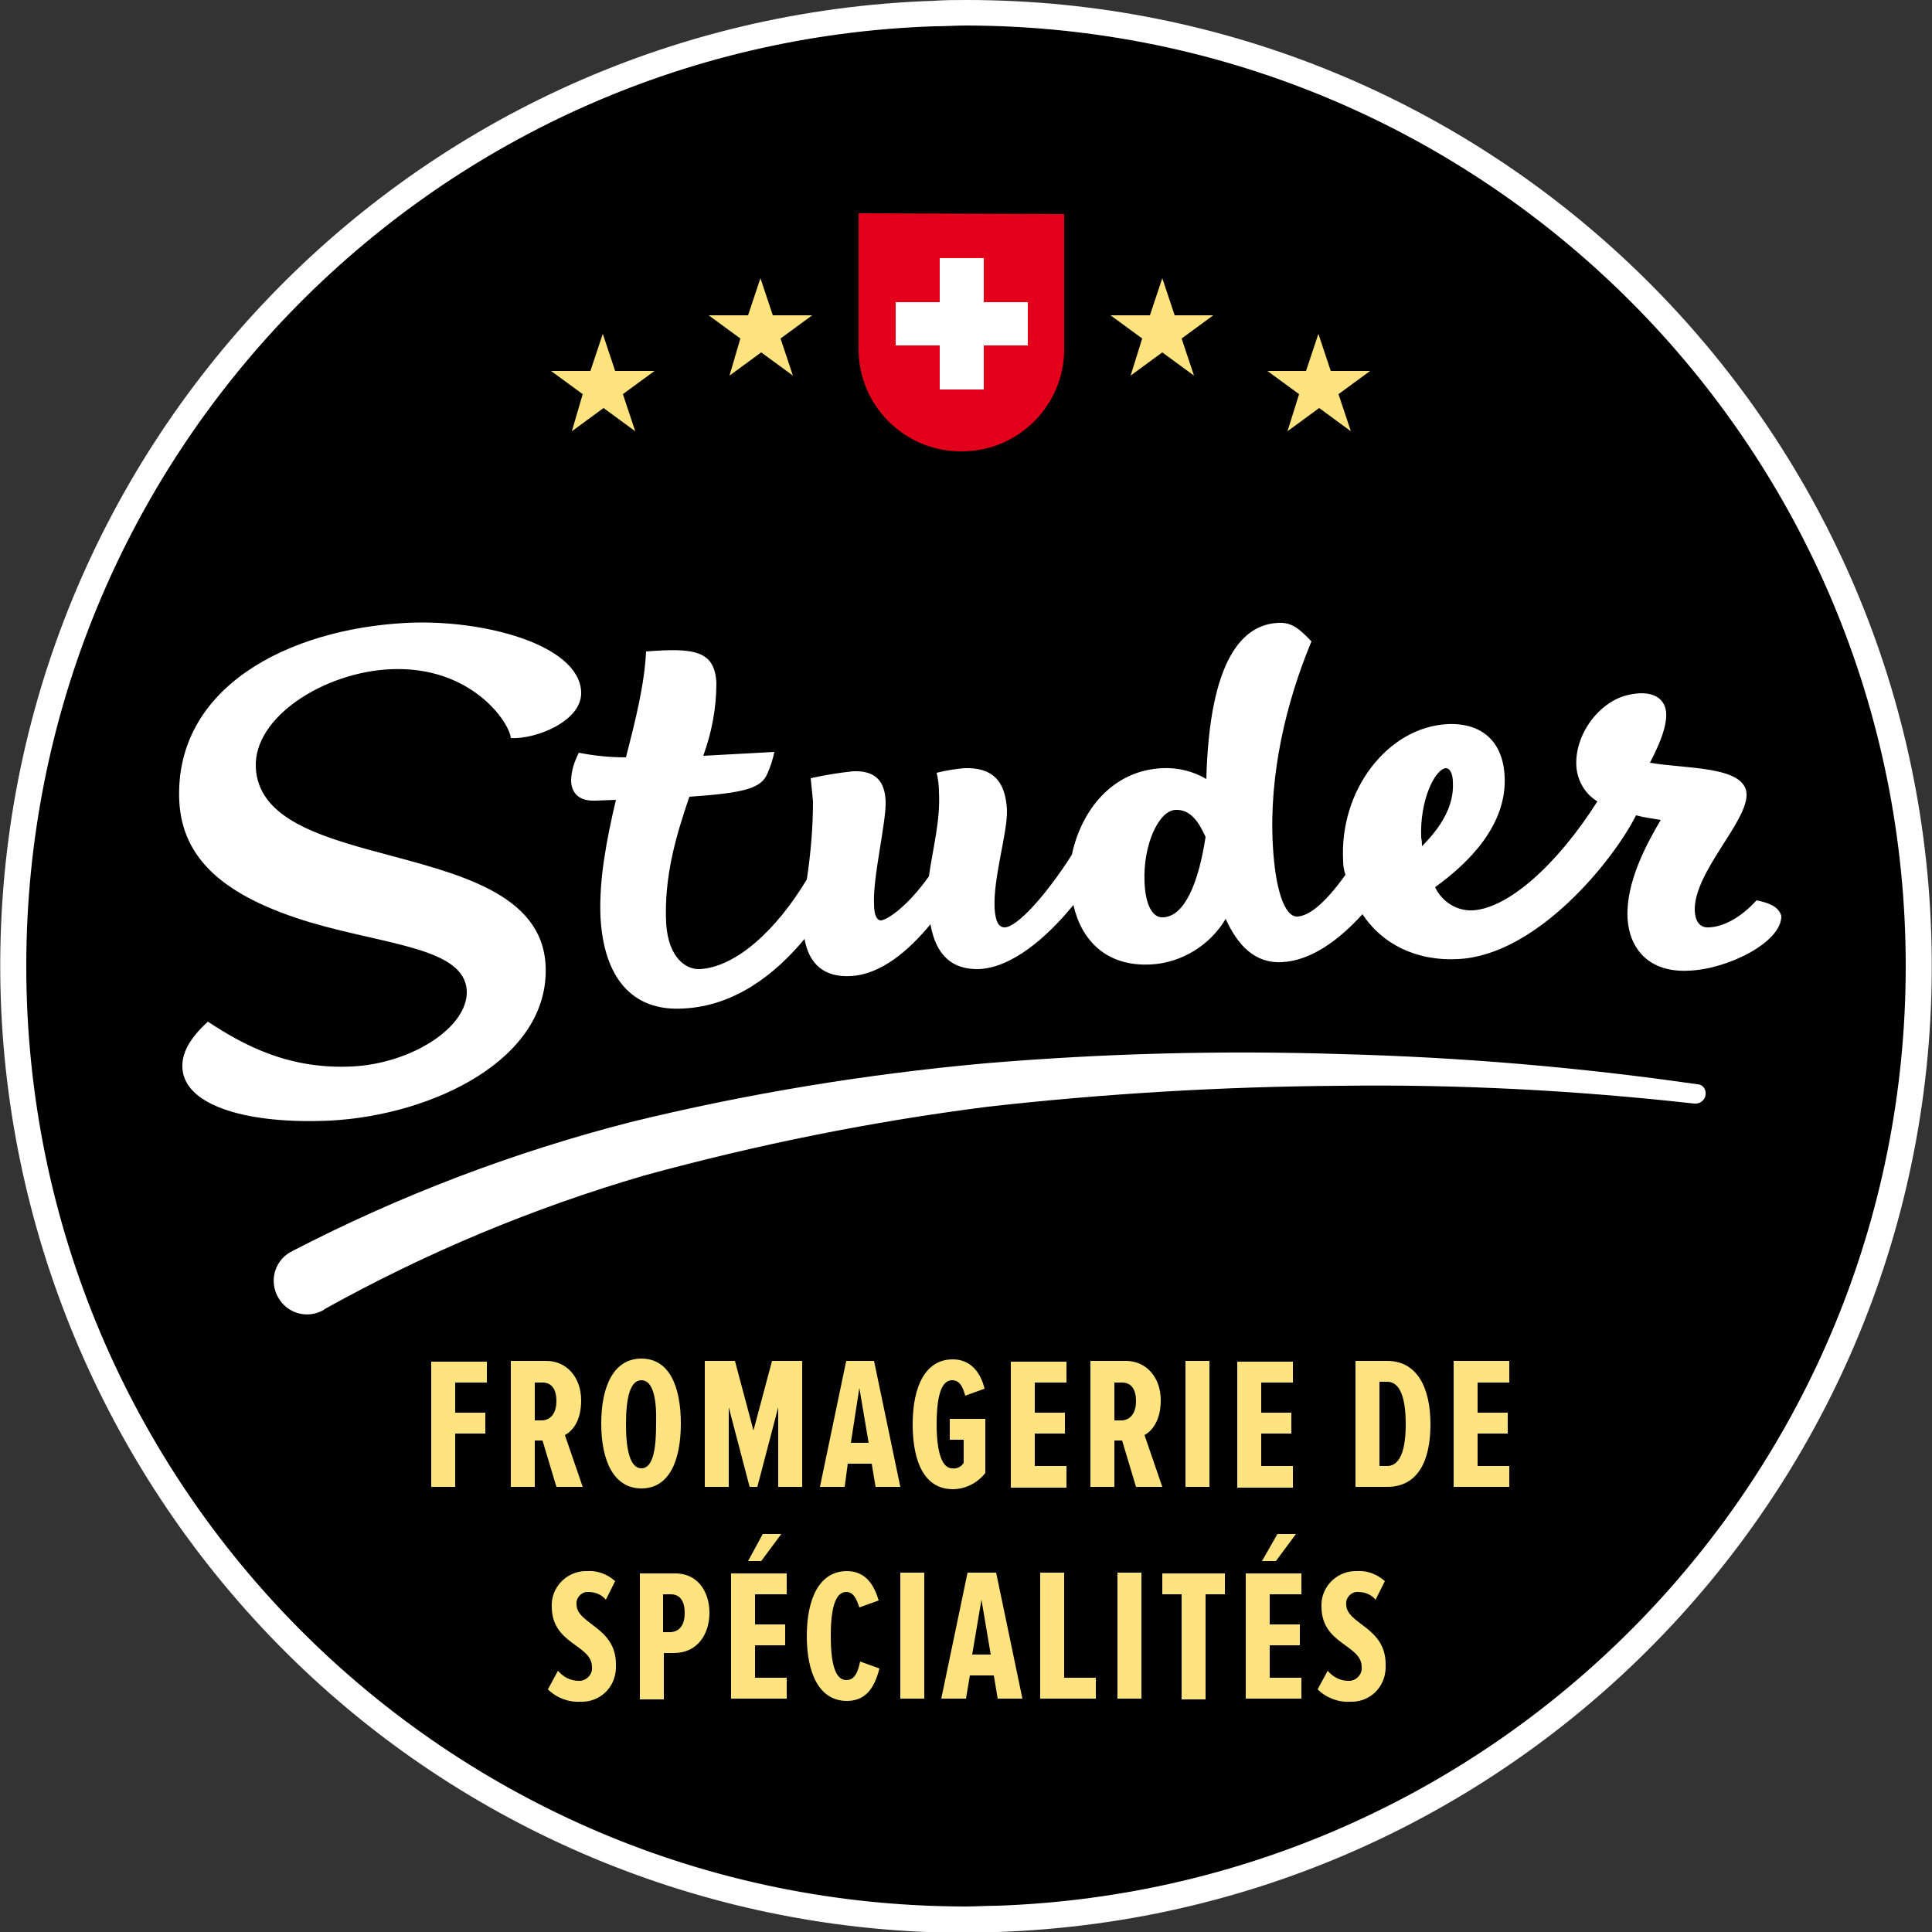
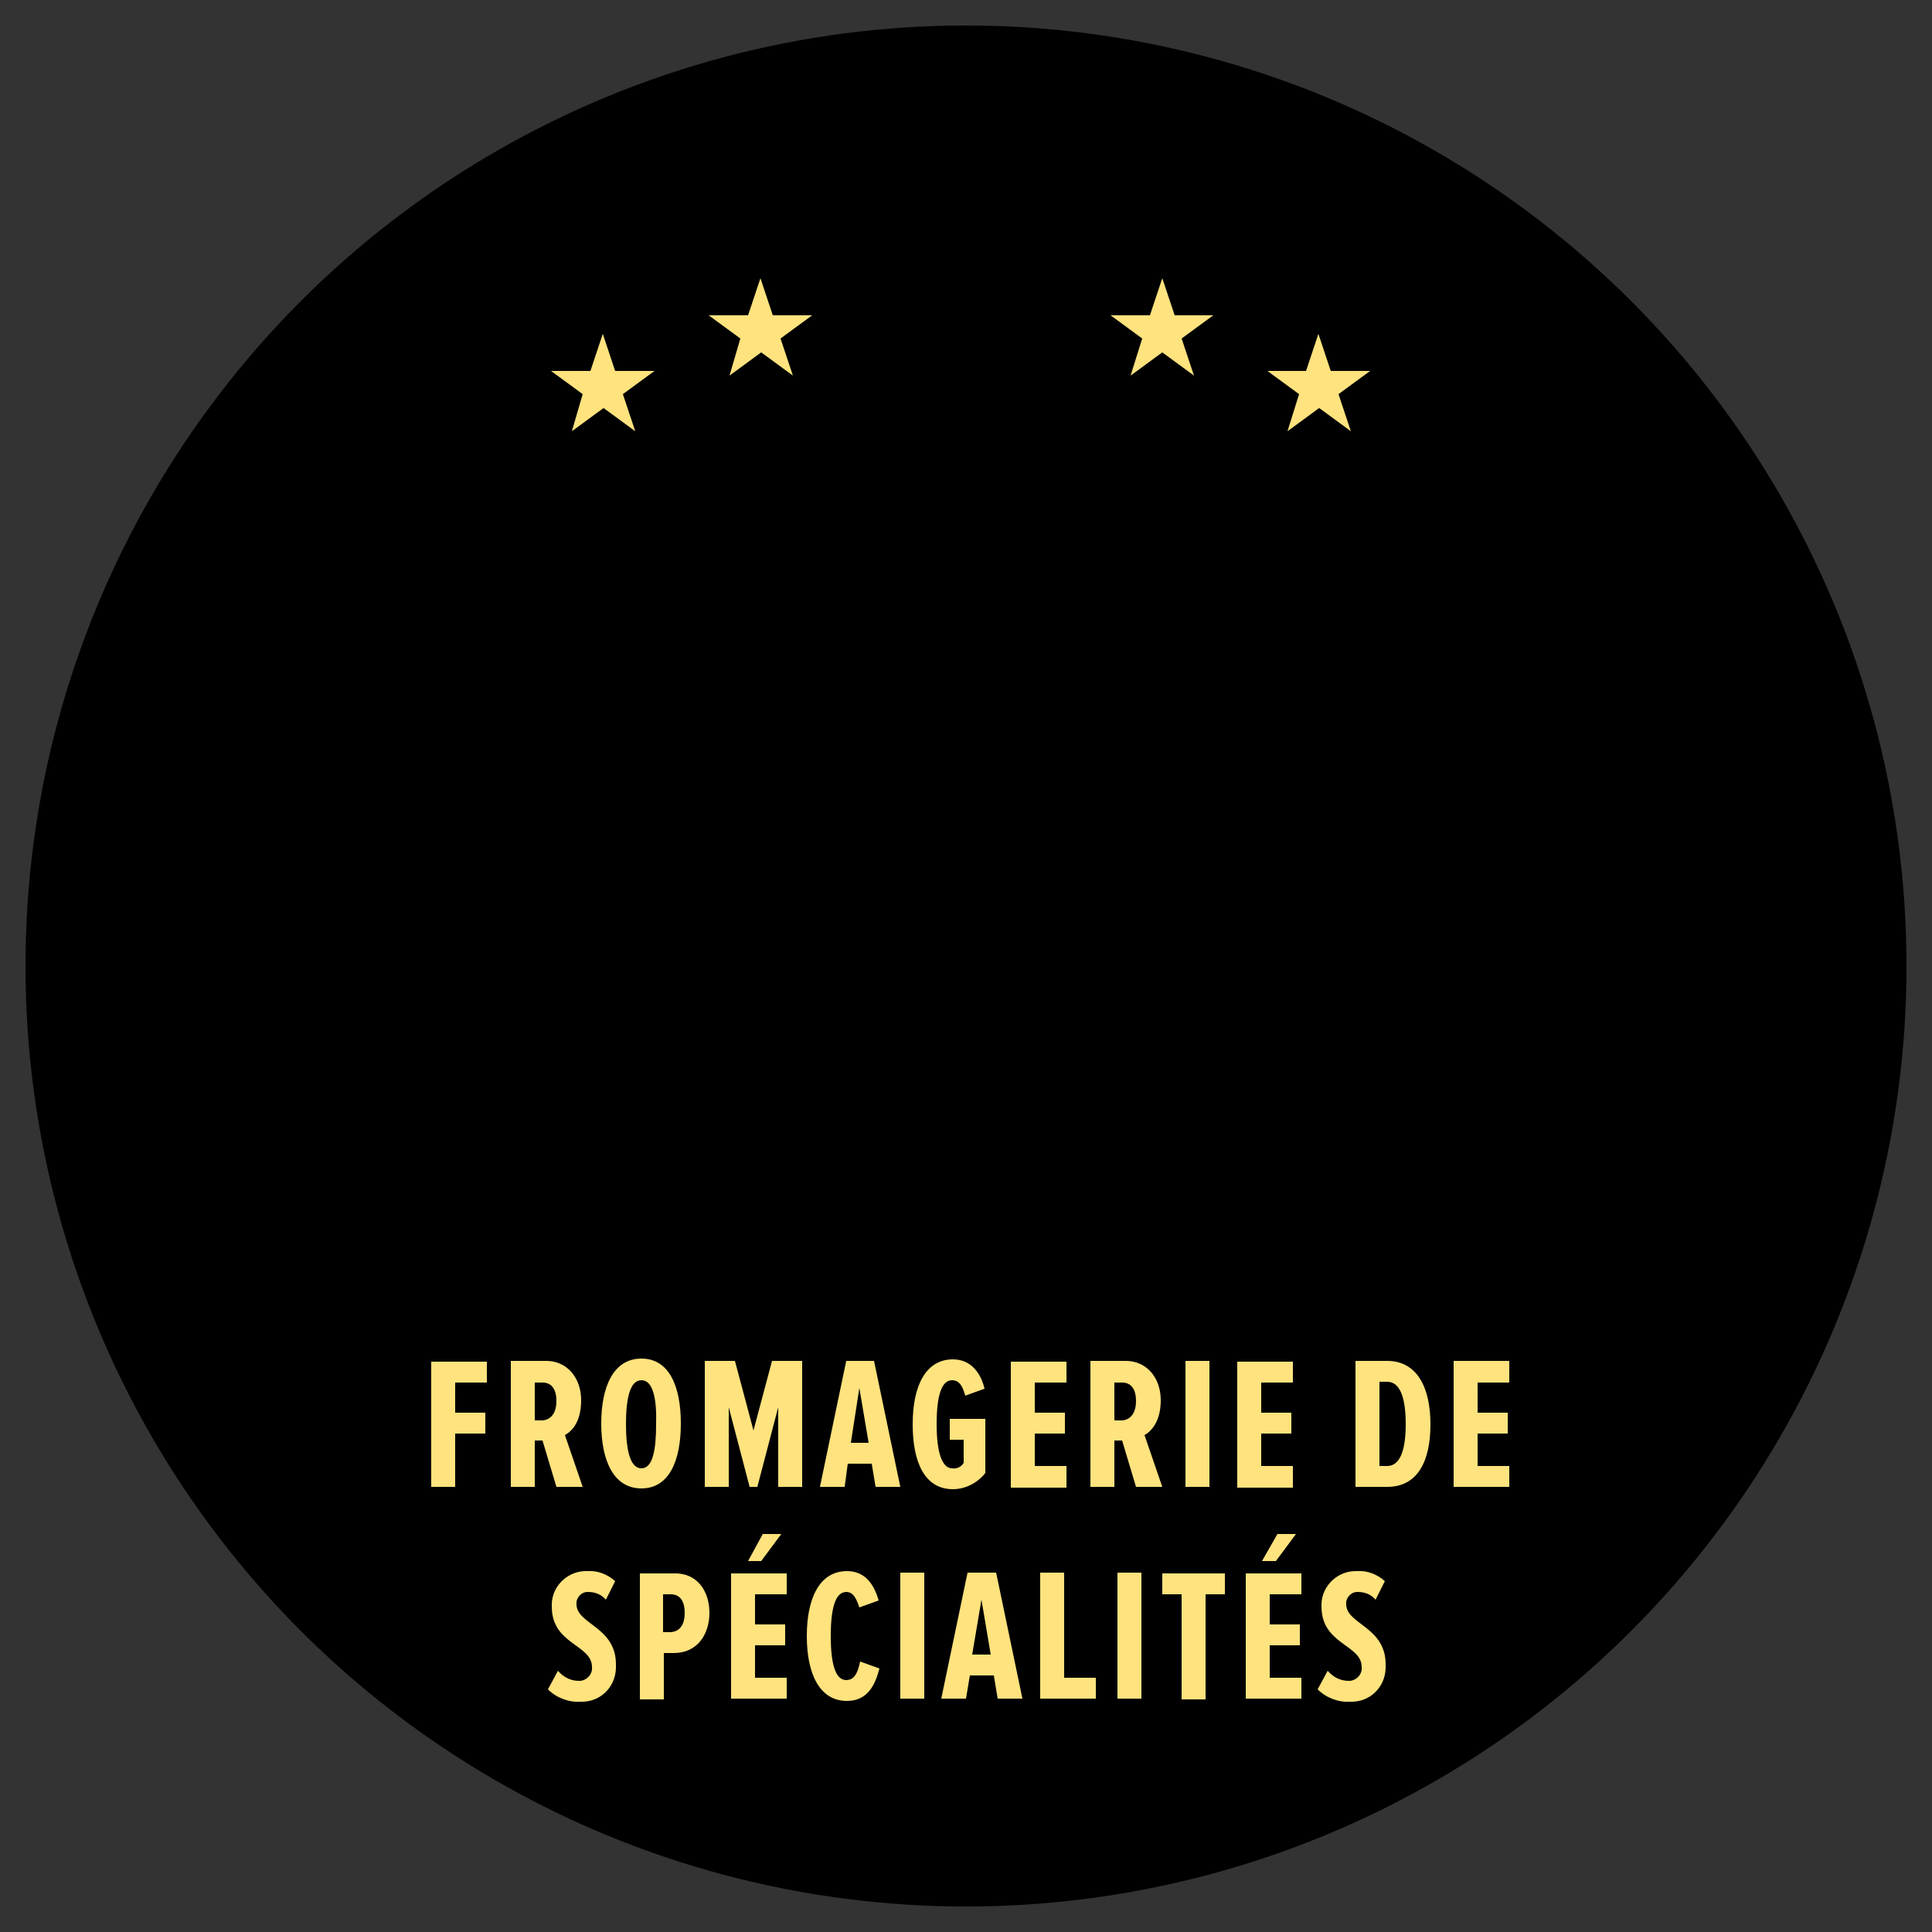
<svg xmlns="http://www.w3.org/2000/svg" enable-background="new 0 0 250 250" viewBox="0 0 250 250">
  <rect x="0" y="0" width="250" height="250" fill="#333333" stroke="none" />
  <circle cx="125" cy="125" r="121.7" />
-   <path d="m137.7 27.7-26.6-.1v17.4c-.1 7.4 5.9 13.4 13.2 13.4 7.4.1 13.4-5.9 13.4-13.2 0-.1 0-.1 0-.2z" fill="#e2001a" />
-   <path d="m249.9 120.8c-2.2-67.3-57.4-120.8-124.8-120.8-1.4 0-2.8 0-4.2.1-69.1 2.3-123.1 60.1-120.8 129.1 1.1 32.4 14.8 63.2 38.1 85.8 23.2 22.5 54.4 35.1 86.7 35.1 1.4 0 2.8 0 4.2-.1 69.1-2.4 123.1-60.2 120.8-129.2zm-120.8 125.8c-1.4 0-2.8.1-4.1.1-67.2 0-121.6-54.5-121.6-121.7 0-65.6 52-119.4 117.5-121.6 1.4 0 2.8-.1 4.1-.1 67.3.1 121.7 54.7 121.6 121.9-.1 65.5-52.1 119.1-117.5 121.4zm-105.5-108.4c-.1-1.9.9-3.8 3.3-6 4.7 3.1 10.5 6.2 18.7 5.8 7.7-.4 15-5.1 14.8-9.8-.3-5.5-10.2-5.9-20.1-8.8-11.4-3.4-16.7-8.3-17.1-15.7-.7-14.7 14-22.3 29.4-23.1 9.9-.5 22.3 2.8 22.6 8.9.2 3.8-5.9 6.2-9.1 6-.2-2.1-5.2-9.4-15.6-8.9-8.6.4-17.7 6.2-17.4 12.7.3 6.4 7.7 8.8 15.9 11 10 2.7 21.1 5.2 21.6 14.6.6 12.2-14.7 19.4-27.8 20.1-10.2.5-18.9-1.7-19.2-6.8zm203.7-21.7c-2.1 2.3-4.3 3.4-6.1 3.5-1.2.1-1.8-.7-1.9-2.1-.2-5 6.9-11.6 6.7-15.2s-7.9-3.2-12.5-4c1.4-2.7 2.2-4.8 2.1-6.5-.2-2.1-2.1-2.9-4.8-2.3-3.9.8-7.2 5.3-6.8 9.5.2 1.8 1.2 3.4 2.7 4.3-5.2 8.2-11.5 13.8-16.1 14.1-2.1.1-4-1.1-4.9-3 4.3-3.1 9.3-8 9-14.3-.2-4.5-2.9-7-7.4-6.8-7.7.4-14 8.5-13.5 17.7 0 .6.1 1.2.3 1.8-2.5 3.5-4.6 5.3-6.2 5.4-1.7.1-2.9-3.6-3.2-9.3-.5-9 1.7-18.4 5-26.3-1.6-1.7-2.6-2.5-4.3-2.4-4.6.2-8.9 4.7-9.3 20.2-1.7-1-3.7-1.5-5.7-1.4-6.5.3-10.5 5.5-11.7 11.2-3.3 5.2-7.1 9.4-8.7 9.4-.8 0-1.2-.8-1.3-2.5-.2-3.9 1.7-9.8 1.6-12.7-.2-3.9-2-5.5-5.5-5.4-1.2.1-2.4.3-3.6.6.2.8.3 1.7.3 2.5.2 3.7-.8 7.3-1.3 10.9-2.7 3.8-5.3 5.6-6.2 5.7-.5 0-.9-.6-.9-2.1-.2-3.3 1.6-10.7 1.5-13.3-.1-2.8-1.5-4-4.2-3.9-1.9.2-3.7.5-5.5.9.1.8.2 2 .3 3 0 3.4-.3 6.8-.8 10.1-3.9 6.5-9.1 11.3-13.8 11.6-1.8.1-4.1-1.4-4.4-5.9-.3-6.1 1.3-11.4 3-16.4 7.2-.5 9.3-1.1 10.1-3 .4-.9.7-1.8.9-2.8l-9.2.5c1.1-3 1.7-6.2 1.7-9.4-.2-4.2-2.8-4.6-9.1-4.1-.2 4.3-1.4 9-2.6 13.7-2.1 0-4.1-.2-6.1-.6-.6 1.2-1 2.4-1 3.7.1 1.7 1.2 2.6 3.2 2.5l2.6-.1c-1.2 5.1-2.2 10.3-2 15.1.4 7.9 4.1 12.3 10.7 11.9 6.6-.3 11.9-4.4 15.7-9 .6 3.3 2.6 5 6 4.8 3.9-.2 7.5-3.3 10.3-6.7.7 4 2.8 5.9 6.3 5.8 4.2-.2 8.7-4 12.2-8.3 1 4.5 4.2 8 10 7.7 4-.2 7.7-2.5 9.7-5.9 1.5 3.3 3.7 5.8 7.3 5.6 3.8-.2 7.4-2.9 10.4-6.2 2.5 3.8 6.9 6.1 12.4 5.8 10.2-.5 20.1-12.8 23-18.6 1.1.3 2.1.4 3.2.6-1.9 3.2-4.5 8.1-4.3 12.6.2 4.2 2.9 7.2 8 6.9 5-.2 12-3.7 11.9-7.1-.4-1.3-1.8-1.7-3.2-2zm-76.8 2.2c-1.4.1-2.3-1.7-2.4-4.6-.2-4.7 1.8-9.2 4-9.3 1.9-.1 3 1.5 3.9 3.5-.9 5.9-2.7 10.3-5.5 10.4zm33.4-10.3c-.2-4.9 1.8-8.9 3.2-9 .5 0 .9.7.9 1.8.2 3.2-1.7 6-4 8.3 0-.3 0-.7-.1-1.1zm36.8 33.3c-.1.7-.8 1.2-1.5 1.1-15.2-1.7-30.4-2.5-45.7-2.3-15.2.1-30.5 1-45.6 2.7-15 1.9-29.9 4.9-44.5 8.9-14.4 4.2-28.3 10-41.4 17.3l-.1.1c-2.1 1.2-4.7.5-5.9-1.6s-.5-4.7 1.6-5.9h.1l.1-.1c13.9-7.2 28.6-12.8 43.8-16.7 15.1-3.7 30.4-6.2 45.8-7.6 15.4-1.3 30.8-1.7 46.2-1.2 15.4.4 30.8 1.7 46 3.9.7 0 1.2.6 1.1 1.4zm-99.1-97h-5.7v-5.6h5.7v-5.7h5.7v5.7h5.7v5.6h-5.7v5.7h-5.7z" fill="#fff" />
  <path d="m95.8 43.8-4.1-3h5.1l1.6-4.8 1.6 4.8h5.1l-4.1 3 1.6 4.8-4.1-3-4.1 3zm-21.8 12 4.1-3 4.1 3-1.6-4.8 4.1-3h-5.1l-1.6-4.8-1.6 4.8h-5.1l4.1 3zm72.3-7.2 4.1-3 4.1 3-1.6-4.8 4.1-3h-5l-1.6-4.8-1.6 4.8h-5.1l4.1 3zm20.3 7.2 4.1-3 4.1 3-1.6-4.8 4.1-3h-5.1l-1.6-4.8-1.6 4.8h-5l4.1 3zm-110.8 136.6h3.1v-6.9h3.9v-2.7h-3.9v-3.9h4.1v-2.7h-7.2zm16.2 0-1.8-6h-1v6h-3.1v-16.3h4.6c2.6 0 4.5 2.1 4.5 5.1 0 2.8-1.2 4-2.1 4.5l2.3 6.7zm0-11.1c0-1.5-.6-2.4-1.8-2.4h-1v4.9h1c1.2-.1 1.8-1.1 1.8-2.5zm11-5.5c3.6 0 5.1 3.6 5.1 8.4s-1.5 8.4-5.1 8.4-5.2-3.6-5.2-8.4 1.6-8.4 5.2-8.4zm0 2.8c-1.5 0-2 2.4-2 5.7 0 3.2.5 5.7 2 5.7s1.9-2.5 1.9-5.7c.1-3.3-.4-5.7-1.9-5.7zm14.5 6.5-2.4-9h-3.9v16.3h3.1v-10.3l2.7 10.3h1l2.7-10.3v10.3h3.1v-16.3h-3.9zm11.8 7.3h-3.2l3.4-16.3h3.6l3.4 16.3h-3.2l-.5-3h-3.1zm.8-5.7h2.3l-1.2-7.1zm17.4 3.9v-7h-4.6v2.7h1.8v3c-.3.5-.9.8-1.5.7-1.2 0-2-1.8-2-5.7s.7-5.7 2-5.7c1 0 1.4.9 1.7 2l2.5-.9c-.5-2.1-1.8-3.8-4.1-3.8-3.5 0-5.2 3.4-5.2 8.4s1.6 8.4 5.2 8.4c1.6 0 3.2-.8 4.2-2.1zm10.5-.9h-4.1v-4.2h3.9v-2.7h-3.9v-3.9h4.1v-2.7h-7.2v16.3h7.2zm10.1-4 2.3 6.7h-3.4l-1.8-6h-1v6h-3.1v-16.3h4.6c2.6 0 4.5 2.1 4.5 5.1 0 2.7-1.2 4-2.1 4.5zm-1.1-4.4c0-1.5-.6-2.4-1.8-2.4h-1v4.9h1c1.2-.1 1.8-1.1 1.8-2.5zm6.4 11.1h3.1v-16.3h-3.1zm13.9-2.7h-4.1v-4.2h3.9v-2.7h-3.9v-3.9h4.1v-2.7h-7.2v16.3h7.2zm17.8-5.4c0 4.7-1.6 8.1-5.6 8.1h-4.1v-16.3h4.1c3.9 0 5.6 3.5 5.6 8.2zm-3.2 0c0-3.6-.8-5.5-2.4-5.5h-1v10.9h1c1.6 0 2.4-1.9 2.4-5.4zm13.4-5.5v-2.7h-7.2v16.3h7.2v-2.7h-4.1v-4.2h3.9v-2.7h-3.9v-3.9h4.1zm-120.7 28.8c-.1-.8.6-1.6 1.4-1.6h.1c.9 0 1.7.3 2.3 1l1.2-2.4c-1-.9-2.3-1.4-3.6-1.3-2.4-.1-4.5 1.8-4.6 4.2v.4c0 4.9 5.2 4.9 5.2 7.8.1.9-.6 1.7-1.5 1.8-.1 0-.1 0-.2 0-1.1 0-2-.5-2.7-1.3l-1.3 2.4c1.1 1.1 2.7 1.7 4.2 1.6 2.5.1 4.5-1.8 4.6-4.3 0-.1 0-.3 0-.4.1-5-5.1-5.3-5.1-7.9zm17.2 1.1c0 2.7-1.5 5.2-4.6 5.2h-1.3v6h-3.1v-16.3h4.4c3.1-.1 4.6 2.4 4.6 5.1zm-3.2 0c0-1.5-.6-2.4-1.8-2.4h-1v4.9h1c1.2-.1 1.8-1 1.8-2.5zm6 11.1h7.2v-2.7h-4.1v-4.2h3.9v-2.7h-3.9v-3.9h4.1v-2.7h-7.2zm4.1-21.3-1.9 3.5h1.7l2.6-3.5zm10.8 18.9c-1.5 0-2-2.4-2-5.7s.5-5.7 2-5.7c.9 0 1.3.8 1.7 2l2.5-.9c-.5-1.7-1.5-3.8-4.1-3.8-3.6 0-5.2 3.6-5.2 8.4s1.6 8.4 5.2 8.4c2.8 0 3.7-2.3 4.2-4.2l-2.5-.9c-.3 1.4-.7 2.4-1.8 2.4zm7 2.4h3.1v-16.3h-3.1zm12.4-16.3 3.4 16.3h-3.2l-.5-3h-3.1l-.5 3h-3.2l3.4-16.3zm-.7 10.6-1.2-7.1-1.2 7.1zm9.5-10.6h-3.1v16.3h7.2v-2.7h-4.1zm6.9 16.3h3.1v-16.3h-3.1zm5.8-13.5h2.5v13.6h3.1v-13.6h2.5v-2.7h-8.1zm12.9-4.3h1.8l2.6-3.5h-2.4zm-2.1 17.8h7.2v-2.7h-4.1v-4.2h3.9v-2.7h-3.9v-3.9h4.1v-2.7h-7.2zm13-12.2c-.1-.8.6-1.6 1.4-1.6h.1c.9 0 1.7.3 2.3 1l1.2-2.4c-1-.9-2.3-1.4-3.6-1.3-2.4-.1-4.5 1.8-4.6 4.2v.4c0 4.9 5.2 4.9 5.2 7.8.1.9-.6 1.7-1.5 1.8-.1 0-.1 0-.2 0-1.1 0-2-.5-2.7-1.3l-1.3 2.4c1.1 1.1 2.7 1.7 4.2 1.6 2.5.1 4.5-1.8 4.6-4.3 0-.1 0-.3 0-.4.1-5-5.1-5.3-5.1-7.9z" fill="#ffe37e" />
</svg>